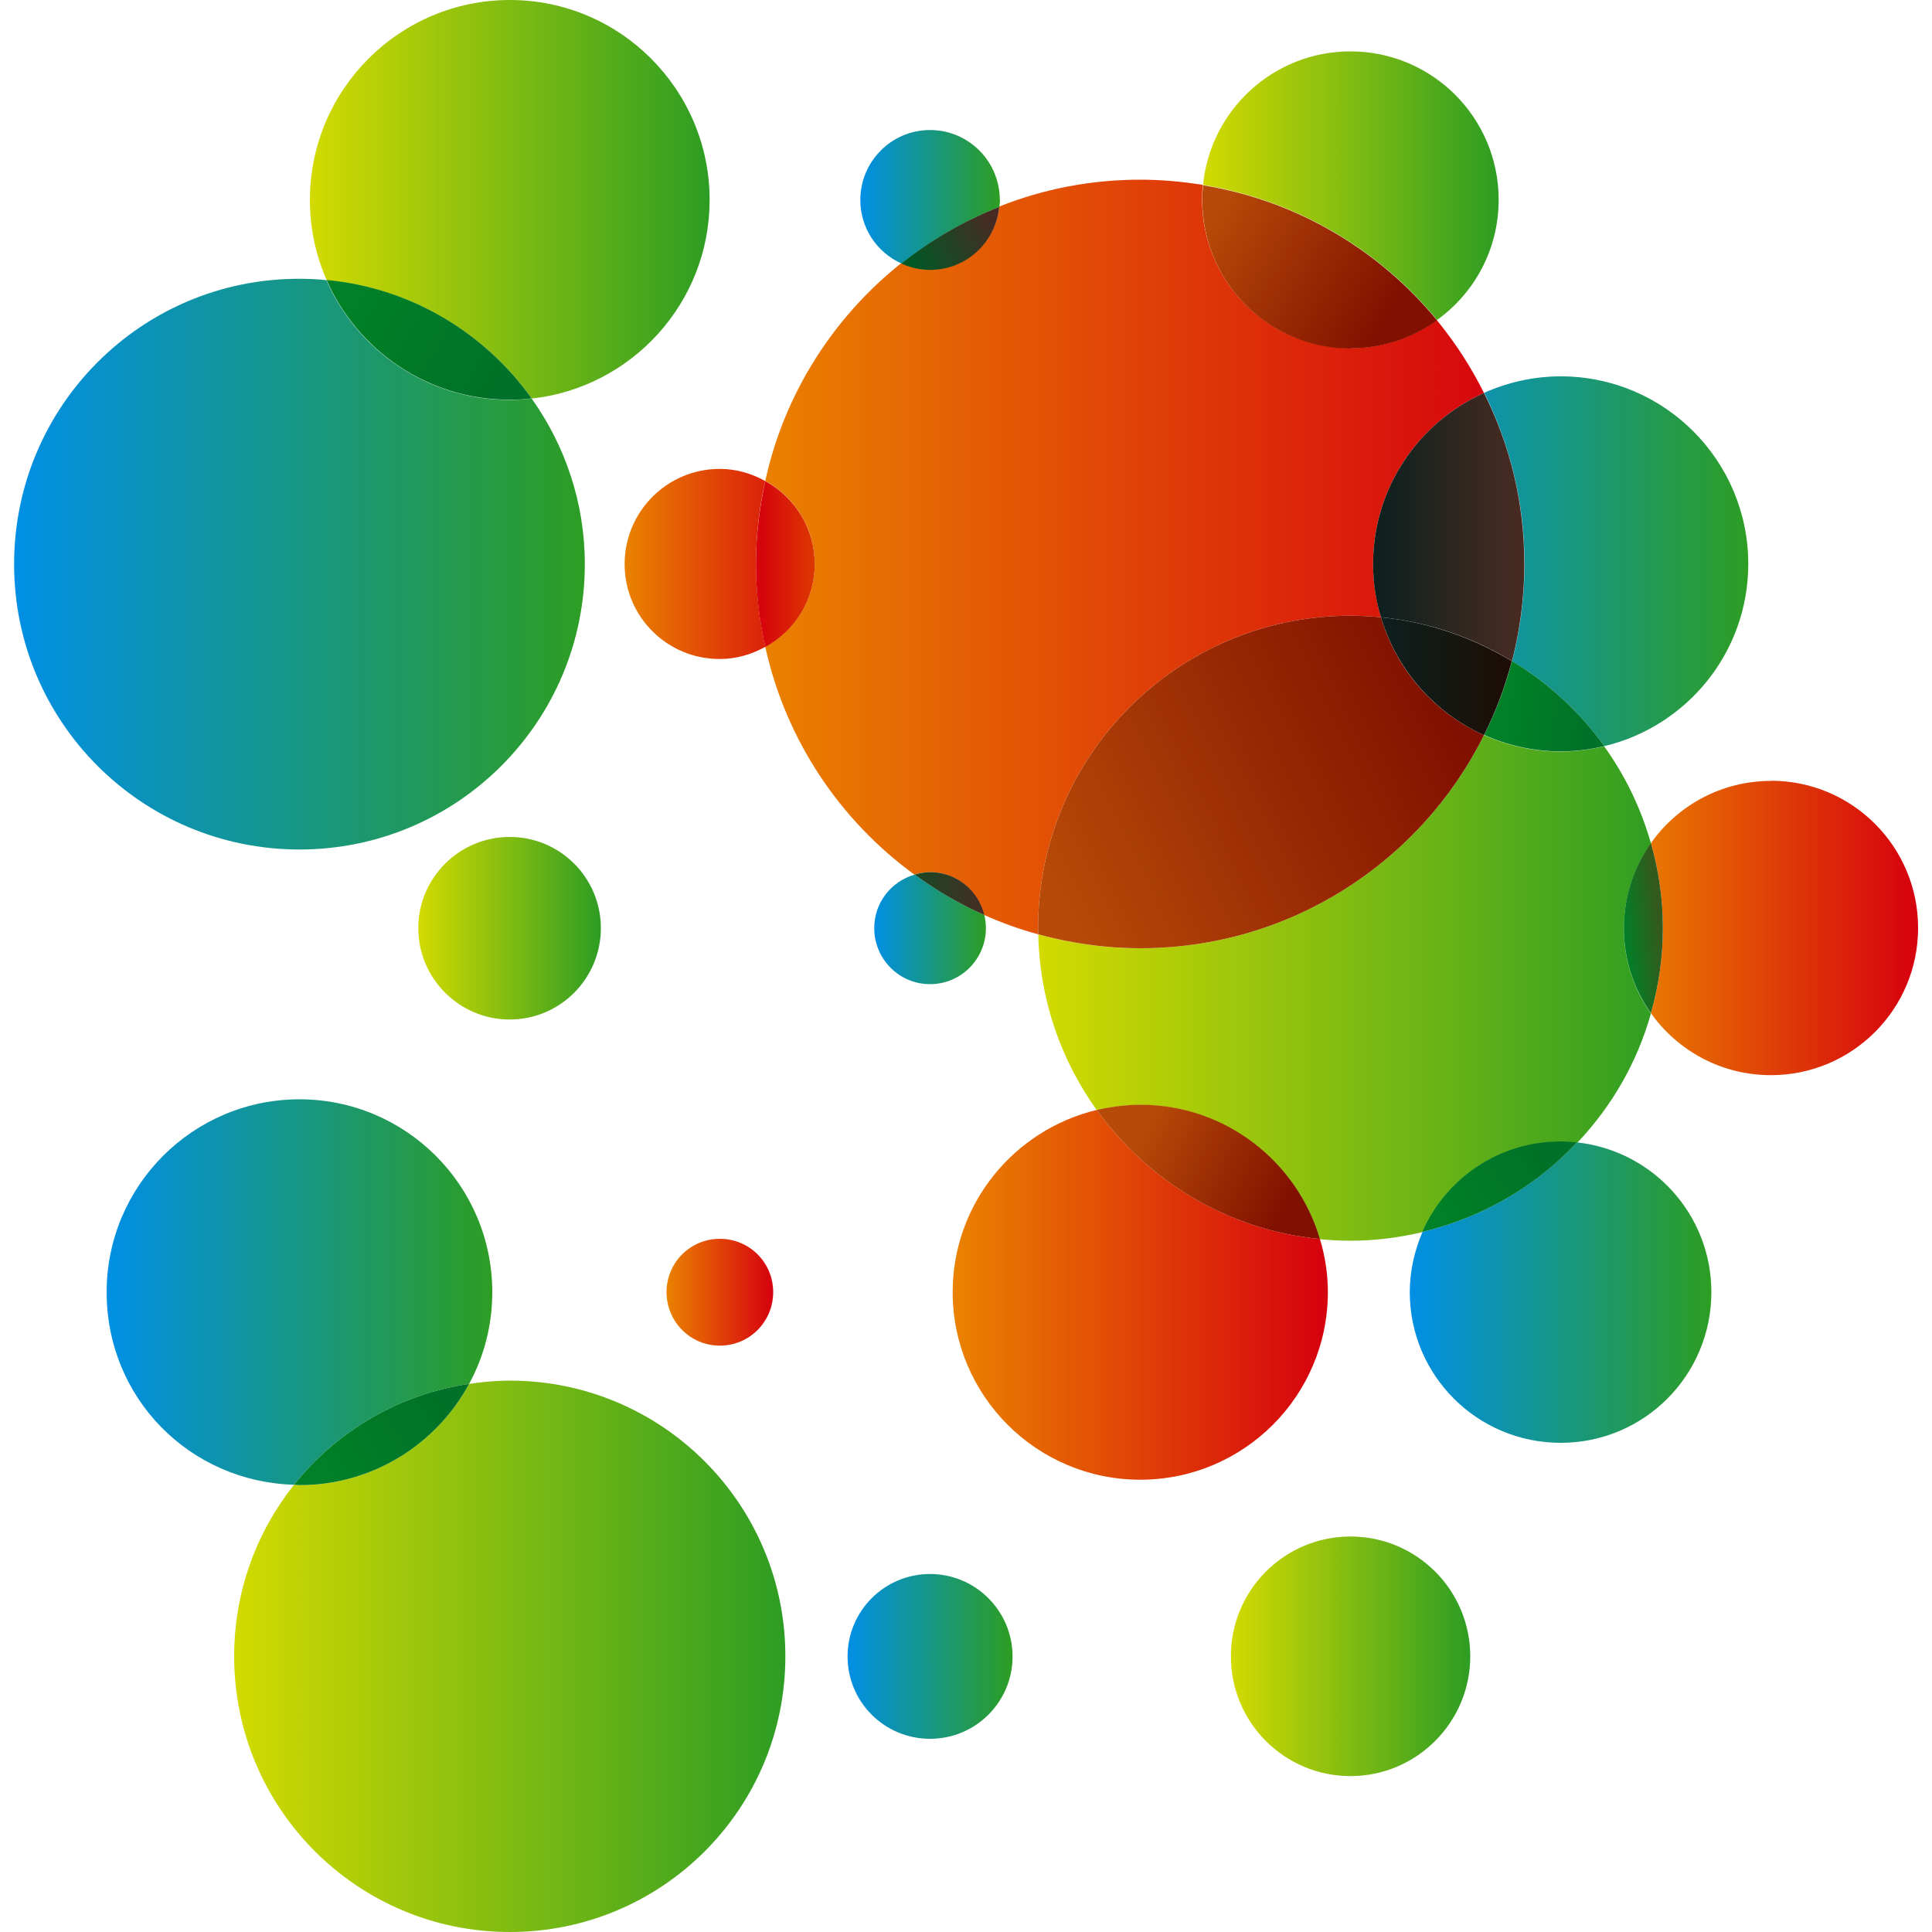
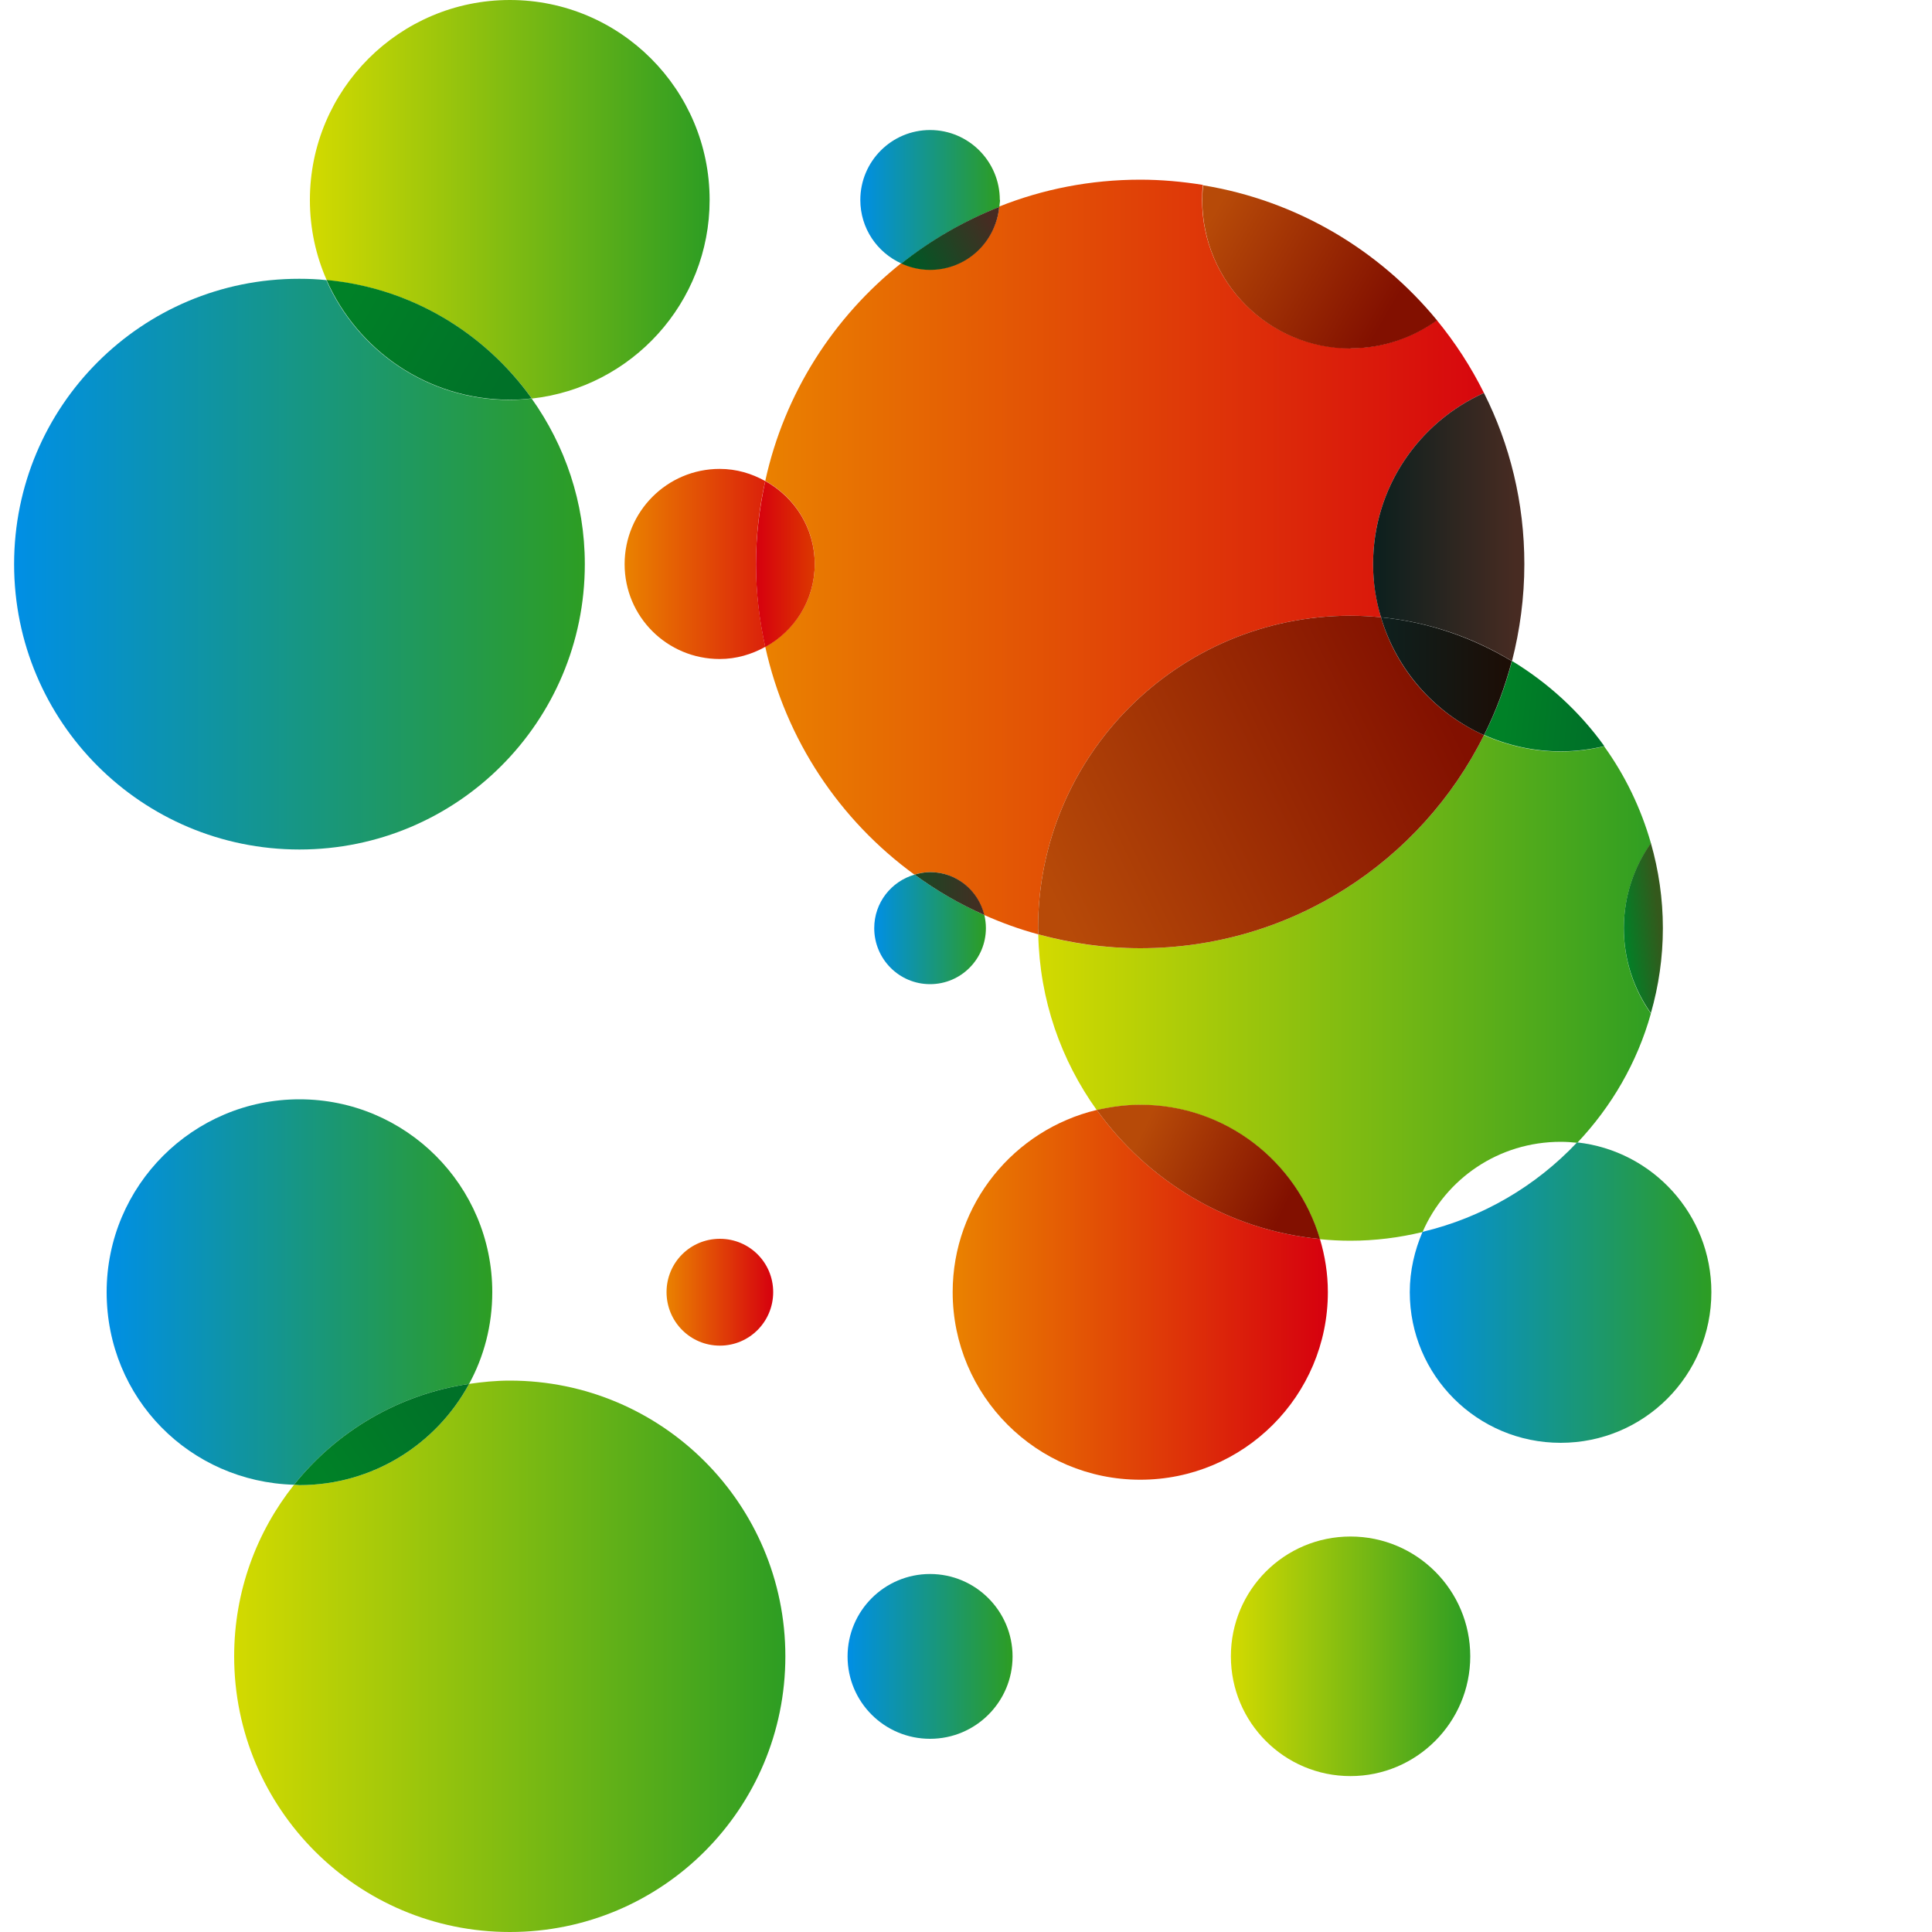
<svg xmlns="http://www.w3.org/2000/svg" xmlns:xlink="http://www.w3.org/1999/xlink" viewBox="0 0 100 100">
  <linearGradient id="a" gradientUnits="userSpaceOnUse" x1="32.34" x2="42.18" y1="29.19" y2="29.19">
    <stop offset="0" stop-color="#ea8200" />
    <stop offset="1" stop-color="#d6000e" />
  </linearGradient>
  <linearGradient id="b" gradientUnits="userSpaceOnUse" x1=".73" x2="30.27" y1="29.19" y2="29.19">
    <stop offset="0" stop-color="#008fe5" />
    <stop offset="1" stop-color="#2d9d23" />
  </linearGradient>
  <linearGradient id="c" x1="45.25" x2="51.03" xlink:href="#b" y1="48.1" y2="48.1" />
  <linearGradient id="d" gradientUnits="userSpaceOnUse" x1="21.65" x2="31.1" y1="48.04" y2="48.04">
    <stop offset="0" stop-color="#d3da00" />
    <stop offset="1" stop-color="#2d9d23" />
  </linearGradient>
  <linearGradient id="e" x1="12.11" x2="40.64" xlink:href="#d" y1="85.73" y2="85.73" />
  <linearGradient id="f" x1="16.03" x2="36.72" xlink:href="#d" y1="10.31" y2="10.31" />
  <linearGradient id="g" gradientUnits="userSpaceOnUse" x1="17.86" x2="25.85" y1="15.43" y2="20.07">
    <stop offset="0" stop-color="#008127" />
    <stop offset="1" stop-color="#007128" />
  </linearGradient>
  <linearGradient id="h" x1="34.5" x2="40.02" xlink:href="#a" y1="66.89" y2="66.89" />
  <linearGradient id="i" x1="5.51" x2="25.47" xlink:href="#b" y1="66.88" y2="66.88" />
  <linearGradient id="j" x1="16.74" x2="23.05" xlink:href="#g" y1="76.49" y2="72.38" />
  <linearGradient id="k" x1="84.04" x2="99.27" xlink:href="#a" y1="48.04" y2="48.04" />
  <linearGradient id="l" x1="39.14" x2="78.89" xlink:href="#a" y1="28.84" y2="28.84" />
  <linearGradient id="m" gradientUnits="userSpaceOnUse" x1="42.23" x2="39.19" y1="29.19" y2="29.19">
    <stop offset="0" stop-color="#dc3900" />
    <stop offset="1" stop-color="#d6000e" />
  </linearGradient>
  <linearGradient id="n" gradientUnits="userSpaceOnUse" x1="45.25" x2="51.03" y1="46.25" y2="46.25">
    <stop offset="0" stop-color="#005825" />
    <stop offset="1" stop-color="#472b22" />
  </linearGradient>
  <linearGradient id="o" x1="71.07" x2="90.48" xlink:href="#b" y1="29.06" y2="29.06" />
  <linearGradient id="p" gradientUnits="userSpaceOnUse" x1="71.43" x2="78.41" y1="27.28" y2="27.28">
    <stop offset="0" stop-color="#0e201e" />
    <stop offset="1" stop-color="#472b22" />
  </linearGradient>
  <linearGradient id="q" x1="53.74" x2="86.09" xlink:href="#d" y1="51.13" y2="51.13" />
  <linearGradient id="r" gradientUnits="userSpaceOnUse" x1="83.98" x2="85.91" y1="48.21" y2="47.98">
    <stop offset="0" stop-color="#008127" />
    <stop offset="1" stop-color="#34591c" />
  </linearGradient>
  <linearGradient id="s" gradientUnits="userSpaceOnUse" x1="54.08" x2="74.38" y1="45.69" y2="35.88">
    <stop offset="0" stop-color="#b74a08" />
    <stop offset="1" stop-color="#821000" />
  </linearGradient>
  <linearGradient id="t" x1="77.94" x2="82.39" xlink:href="#g" y1="36.42" y2="36.88" />
  <linearGradient id="u" gradientUnits="userSpaceOnUse" x1="71.48" x2="78.26" y1="35" y2="35">
    <stop offset="0" stop-color="#0e201e" />
    <stop offset="1" stop-color="#1d0d05" />
  </linearGradient>
  <linearGradient id="v" x1="63.71" x2="76.1" xlink:href="#d" y1="85.73" y2="85.73" />
  <linearGradient id="w" x1="62.22" x2="77.57" xlink:href="#d" y1="9.62" y2="9.62" />
  <linearGradient id="x" x1="62.51" x2="71.52" xlink:href="#s" y1="11.58" y2="16.82" />
  <linearGradient id="y" x1="49.31" x2="68.73" xlink:href="#a" y1="67.02" y2="67.02" />
  <linearGradient id="z" x1="59.16" x2="66.68" xlink:href="#s" y1="58.48" y2="62.13" />
  <linearGradient id="A" x1="72.97" x2="88.58" xlink:href="#b" y1="66.91" y2="66.91" />
  <linearGradient id="B" x1="74.37" x2="79.84" xlink:href="#g" y1="63" y2="59.58" />
  <linearGradient id="C" x1="43.87" x2="52.41" xlink:href="#b" y1="85.73" y2="85.73" />
  <linearGradient id="D" x1="44.53" x2="51.75" xlink:href="#b" y1="10.18" y2="10.18" />
  <linearGradient id="E" x1="47.29" x2="51.45" xlink:href="#n" y1="13.89" y2="11.71" />
  <path d="m39.61 24.9c-.7-.39-1.49-.63-2.36-.63-2.72 0-4.92 2.21-4.92 4.93s2.2 4.91 4.92 4.91c.86 0 1.66-.24 2.36-.63-.3-1.38-.48-2.82-.48-4.29s.17-2.92.48-4.3z" fill="url(#a)" />
  <path d="m30.27 29.2c0-3.2-1.03-6.15-2.75-8.57-.38.04-.76.07-1.14.07-4.24 0-7.88-2.55-9.49-6.2-.45-.05-.92-.07-1.4-.07-8.16-.01-14.76 6.6-14.76 14.77s6.61 14.77 14.77 14.77 14.77-6.61 14.77-14.77z" fill="url(#b)" />
  <path d="m45.25 48.04c0 1.6 1.29 2.9 2.89 2.9s2.89-1.3 2.89-2.9c0-.23-.03-.46-.08-.68-1.28-.57-2.49-1.27-3.61-2.09-1.21.35-2.09 1.45-2.09 2.77z" fill="url(#c)" />
-   <path d="m26.38 43.32c-2.61 0-4.73 2.12-4.73 4.72s2.12 4.73 4.73 4.73 4.72-2.12 4.72-4.73-2.11-4.72-4.72-4.72z" fill="url(#d)" />
  <path d="m26.38 71.46c-.72 0-1.41.07-2.1.17-1.69 3.12-4.98 5.24-8.78 5.24-.1 0-.18-.01-.28-.02-1.94 2.44-3.1 5.52-3.1 8.88 0 7.88 6.38 14.27 14.27 14.27s14.26-6.38 14.26-14.27-6.39-14.27-14.26-14.27z" fill="url(#e)" />
  <path d="m27.52 20.63c5.17-.57 9.21-4.95 9.21-10.28 0-5.71-4.63-10.35-10.34-10.35s-10.35 4.64-10.35 10.35c0 1.48.31 2.88.87 4.15 4.39.41 8.19 2.74 10.62 6.13z" fill="url(#f)" />
  <path d="m26.38 20.69c.38 0 .76-.02 1.14-.07-2.43-3.39-6.23-5.72-10.62-6.13 1.61 3.65 5.24 6.2 9.49 6.2z" fill="url(#g)" />
  <path d="m40.02 66.88c0-1.53-1.23-2.76-2.76-2.76s-2.76 1.23-2.76 2.76 1.23 2.77 2.76 2.77 2.76-1.24 2.76-2.77z" fill="url(#h)" />
  <path d="m24.28 71.63c.77-1.41 1.2-3.03 1.2-4.75 0-5.51-4.47-9.98-9.98-9.98s-9.98 4.47-9.98 9.98 4.32 9.82 9.7 9.97c2.2-2.76 5.4-4.68 9.06-5.22z" fill="url(#i)" />
  <path d="m24.28 71.63c-3.66.54-6.86 2.46-9.06 5.22.1 0 .18.02.28.02 3.8 0 7.09-2.12 8.78-5.24z" fill="url(#j)" />
-   <path d="m91.66 40.42c-2.56 0-4.83 1.27-6.21 3.22.4 1.4.62 2.87.62 4.4s-.22 3-.62 4.4c1.38 1.94 3.64 3.21 6.21 3.21 4.21 0 7.62-3.41 7.62-7.62s-3.41-7.62-7.62-7.62z" fill="url(#k)" />
  <path d="m69.9 31.87c.54 0 1.06.03 1.58.08-.26-.87-.41-1.8-.41-2.75 0-3.95 2.36-7.34 5.74-8.86-.67-1.35-1.49-2.61-2.44-3.77-1.26.91-2.81 1.45-4.48 1.45-4.24 0-7.67-3.44-7.67-7.68 0-.26.01-.51.04-.77-1.06-.17-2.14-.27-3.24-.27-2.58 0-5.04.49-7.3 1.39-.18 1.83-1.71 3.26-3.58 3.26-.53 0-1.02-.12-1.49-.33-3.51 2.79-6.05 6.74-7.04 11.27 1.52.84 2.56 2.43 2.56 4.3s-1.04 3.45-2.56 4.29c1.06 4.82 3.86 8.98 7.72 11.79.25-.07.52-.13.8-.13 1.36 0 2.49.94 2.81 2.22.9.4 1.83.74 2.8 1 0-.11-.01-.21-.01-.32 0-8.93 7.24-16.17 16.17-16.17z" fill="url(#l)" />
  <path d="m42.17 29.2c0-1.87-1.04-3.46-2.56-4.3-.3 1.38-.48 2.82-.48 4.3s.17 2.9.48 4.29c1.52-.83 2.56-2.43 2.56-4.29z" fill="url(#m)" />
-   <path d="m48.14 45.14c-.28 0-.55.06-.8.13 1.12.82 2.32 1.52 3.61 2.09-.31-1.27-1.44-2.22-2.81-2.22z" fill="url(#n)" />
-   <path d="m78.26 34.21c1.88 1.14 3.5 2.63 4.78 4.41 4.27-1.02 7.45-4.85 7.45-9.43 0-5.36-4.35-9.71-9.7-9.71-1.42 0-2.75.31-3.97.85 1.33 2.66 2.09 5.67 2.09 8.86 0 1.73-.23 3.41-.64 5.02z" fill="url(#o)" />
+   <path d="m48.14 45.14c-.28 0-.55.06-.8.13 1.12.82 2.32 1.52 3.61 2.09-.31-1.27-1.44-2.22-2.81-2.22" fill="url(#n)" />
  <path d="m71.07 29.2c0 .95.14 1.88.41 2.75 2.46.24 4.76 1.04 6.78 2.27.41-1.6.64-3.29.64-5.02 0-3.19-.75-6.2-2.09-8.86-3.38 1.52-5.74 4.91-5.74 8.86z" fill="url(#p)" />
  <path d="m85.45 43.64c-.52-1.82-1.34-3.51-2.42-5.01-.72.17-1.48.27-2.25.27-1.42 0-2.75-.31-3.97-.85-3.25 6.54-10 11.03-17.79 11.03-1.83 0-3.6-.25-5.28-.72.07 3.4 1.18 6.52 3.03 9.1.73-.17 1.48-.27 2.25-.27 4.39 0 8.11 2.93 9.29 6.95.52.05 1.05.08 1.58.08 1.29 0 2.53-.16 3.74-.45 1.2-2.76 3.94-4.67 7.15-4.67.29 0 .58.02.86.05 1.77-1.87 3.1-4.15 3.81-6.69-.88-1.24-1.4-2.76-1.4-4.4s.52-3.16 1.4-4.4z" fill="url(#q)" />
  <path d="m85.45 43.64c-.88 1.24-1.4 2.76-1.4 4.4s.52 3.16 1.4 4.4c.4-1.4.62-2.87.62-4.4s-.22-3-.62-4.4z" fill="url(#r)" />
  <path d="m76.81 38.05c-2.56-1.15-4.53-3.37-5.33-6.1-.52-.05-1.04-.08-1.58-.08-8.93 0-16.17 7.24-16.17 16.17 0 .11.01.21.01.32 1.68.46 3.45.72 5.28.72 7.79 0 14.54-4.49 17.79-11.03z" fill="url(#s)" />
  <path d="m78.26 34.21c-.35 1.34-.83 2.62-1.44 3.83 1.21.54 2.55.85 3.97.85.78 0 1.53-.1 2.25-.27-1.27-1.77-2.9-3.27-4.78-4.41z" fill="url(#t)" />
  <path d="m71.48 31.95c.81 2.73 2.78 4.95 5.33 6.1.61-1.21 1.09-2.5 1.44-3.83-2.02-1.22-4.32-2.03-6.78-2.27z" fill="url(#u)" />
  <path d="m69.9 79.53c-3.42 0-6.19 2.77-6.19 6.2s2.77 6.2 6.19 6.2 6.2-2.78 6.2-6.2-2.77-6.2-6.2-6.2z" fill="url(#v)" />
-   <path d="m74.37 16.57c1.94-1.39 3.2-3.66 3.2-6.23 0-4.24-3.43-7.68-7.67-7.68-3.98 0-7.25 3.03-7.63 6.91 4.85.8 9.12 3.35 12.11 6.99z" fill="url(#w)" />
  <path d="m69.9 18.03c1.67 0 3.22-.54 4.48-1.45-2.99-3.64-7.26-6.2-12.11-6.99-.02.25-.04.51-.04.77 0 4.24 3.44 7.68 7.67 7.68z" fill="url(#x)" />
  <path d="m56.77 57.45c-4.27 1.02-7.46 4.85-7.46 9.43 0 5.36 4.35 9.71 9.71 9.71s9.71-4.35 9.71-9.71c0-.96-.15-1.88-.41-2.75-4.75-.46-8.9-2.99-11.55-6.68z" fill="url(#y)" />
  <path d="m59.02 57.18c-.78 0-1.53.11-2.25.27 2.64 3.68 6.79 6.22 11.55 6.68-1.19-4.02-4.9-6.95-9.29-6.95z" fill="url(#z)" />
  <path d="m73.63 63.76c-.41.96-.66 2.01-.66 3.12 0 4.31 3.49 7.8 7.81 7.8s7.8-3.49 7.8-7.8c0-4.02-3.04-7.32-6.95-7.75-2.13 2.26-4.89 3.89-8 4.63z" fill="url(#A)" />
-   <path d="m73.63 63.76c3.11-.74 5.88-2.37 8-4.63-.28-.03-.56-.05-.86-.05-3.2 0-5.94 1.92-7.15 4.67z" fill="url(#B)" />
  <path d="m48.14 81.47c-2.36 0-4.27 1.91-4.27 4.27s1.91 4.26 4.27 4.26 4.27-1.91 4.27-4.26-1.91-4.27-4.27-4.27z" fill="url(#C)" />
  <path d="m51.75 10.35c0-2-1.62-3.62-3.61-3.62s-3.61 1.62-3.61 3.62c0 1.47.87 2.72 2.13 3.29 1.53-1.21 3.23-2.2 5.07-2.93 0-.12.03-.24.03-.36z" fill="url(#D)" />
  <path d="m51.72 10.71c-1.84.73-3.55 1.72-5.07 2.93.46.21.96.33 1.49.33 1.88 0 3.4-1.43 3.58-3.26z" fill="url(#E)" />
  <path d="m0 0h100v100h-100z" fill="none" />
</svg>